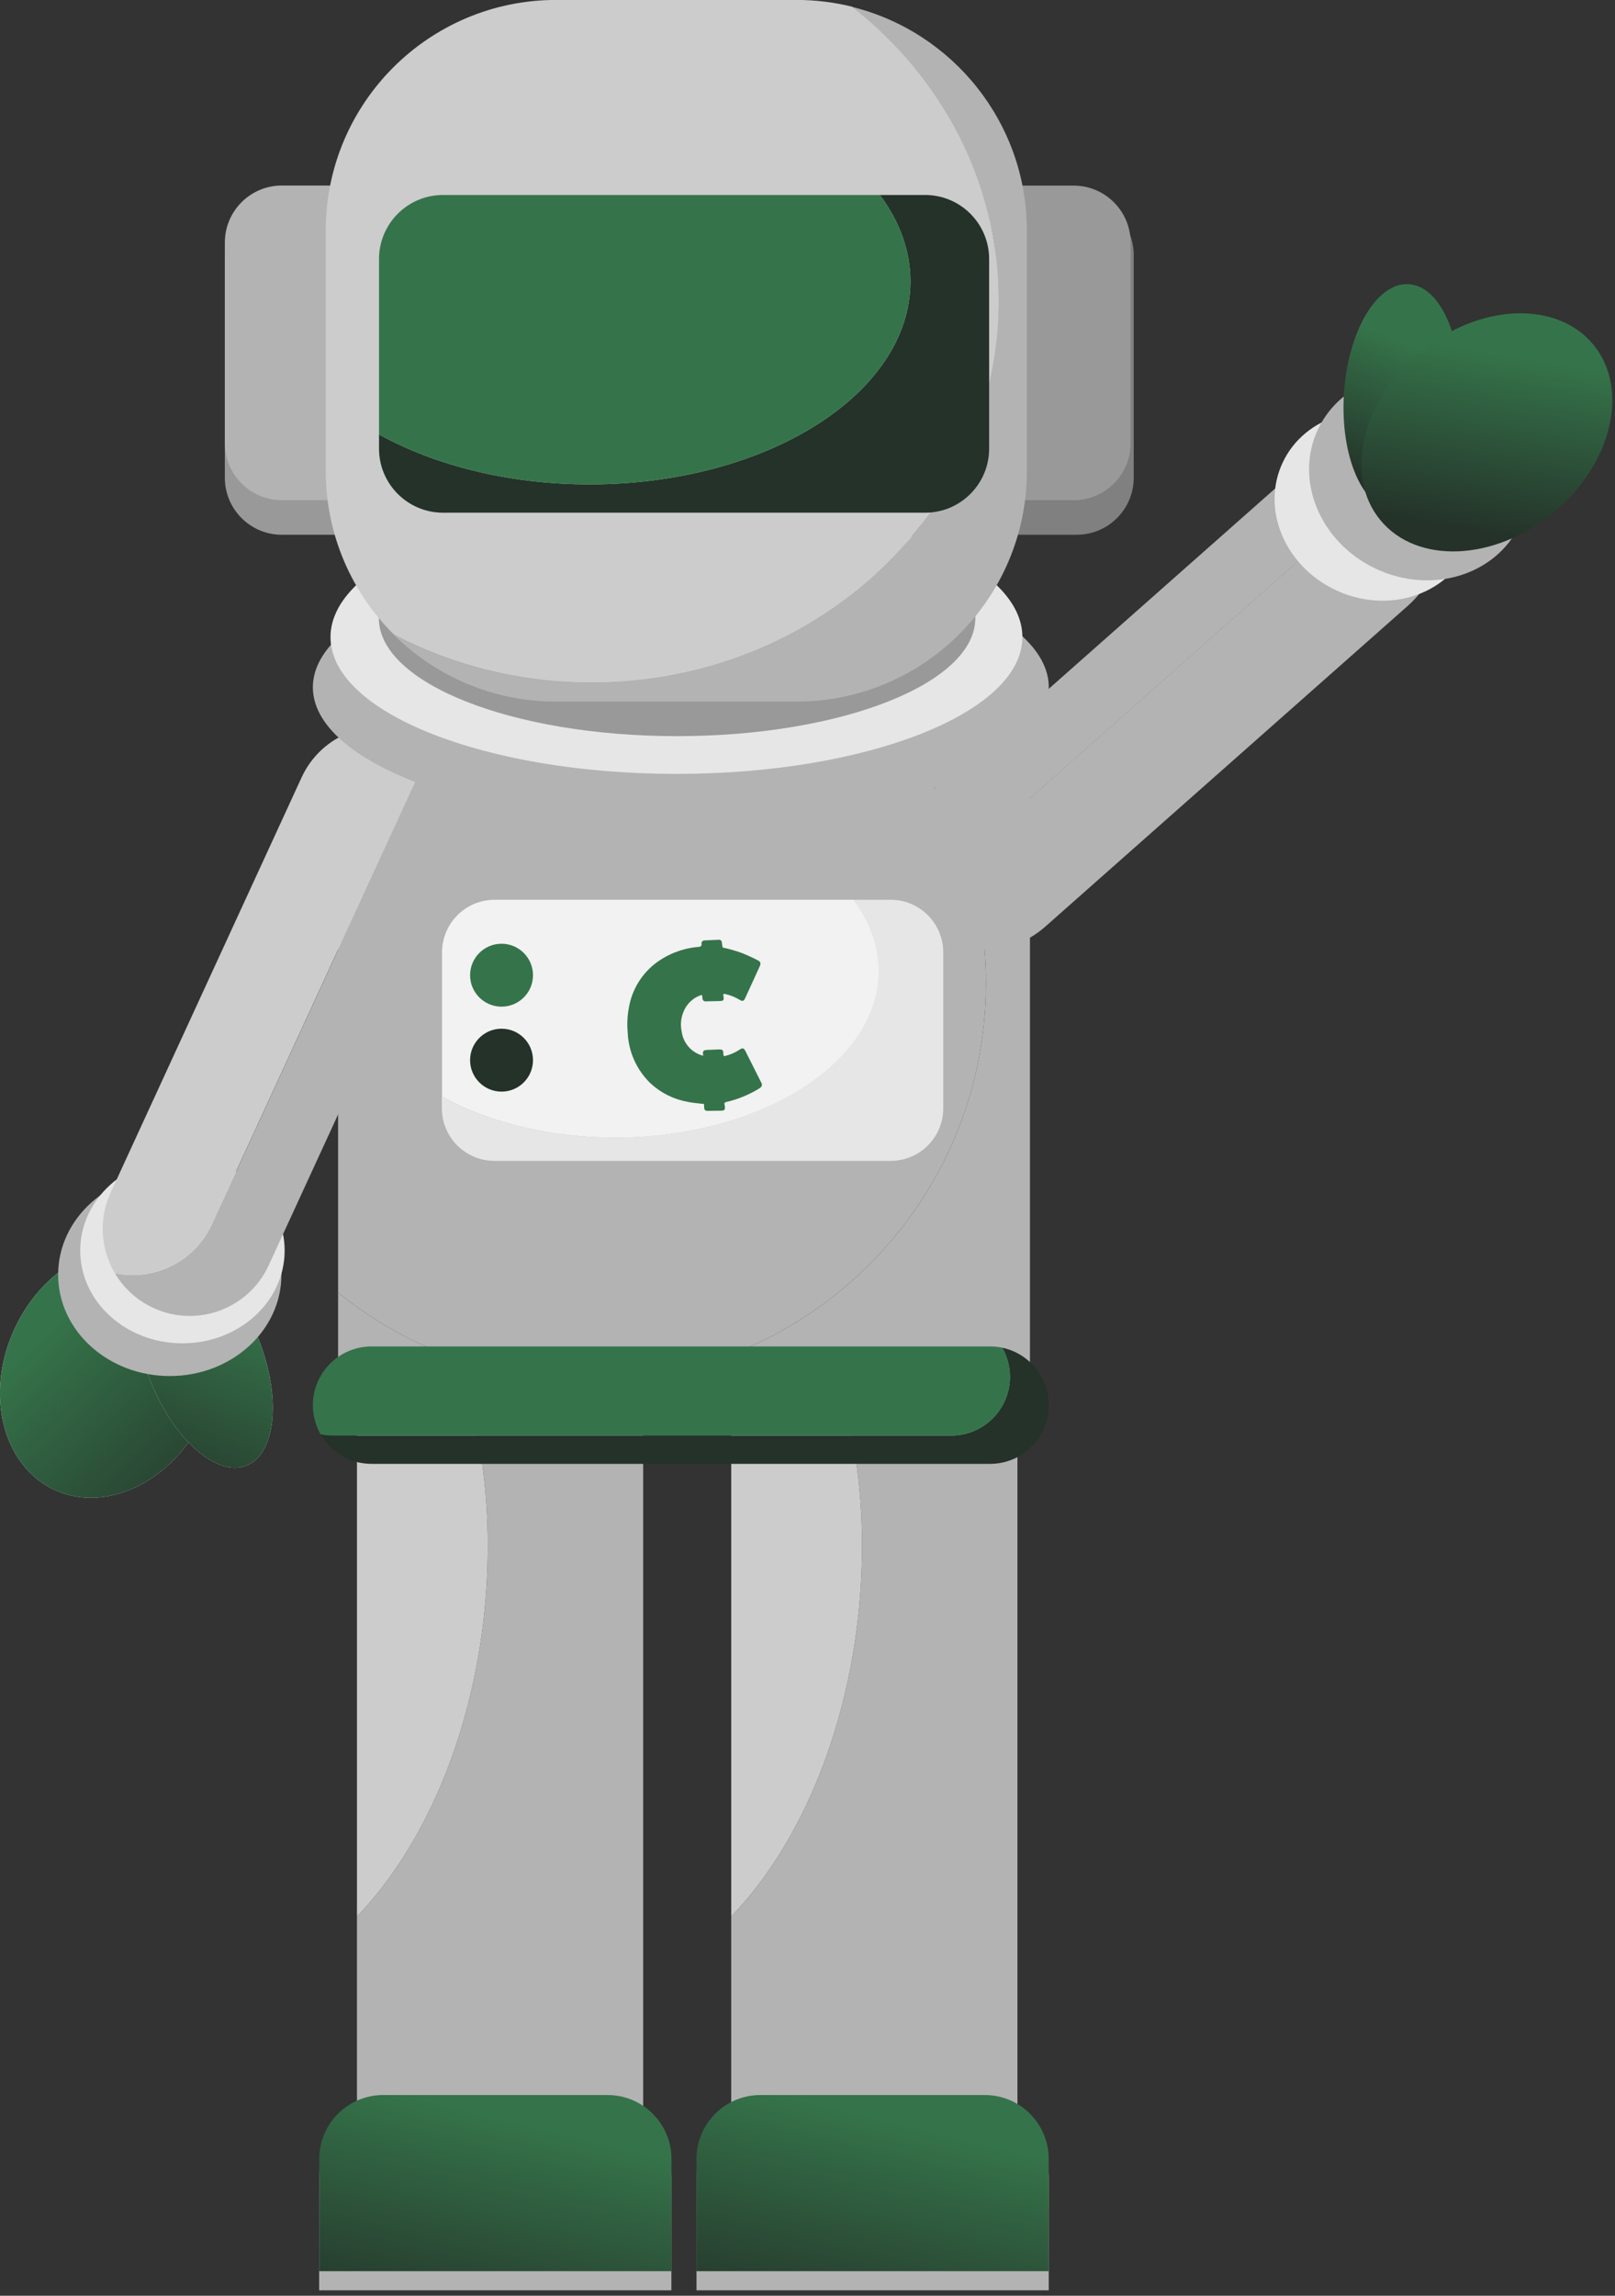
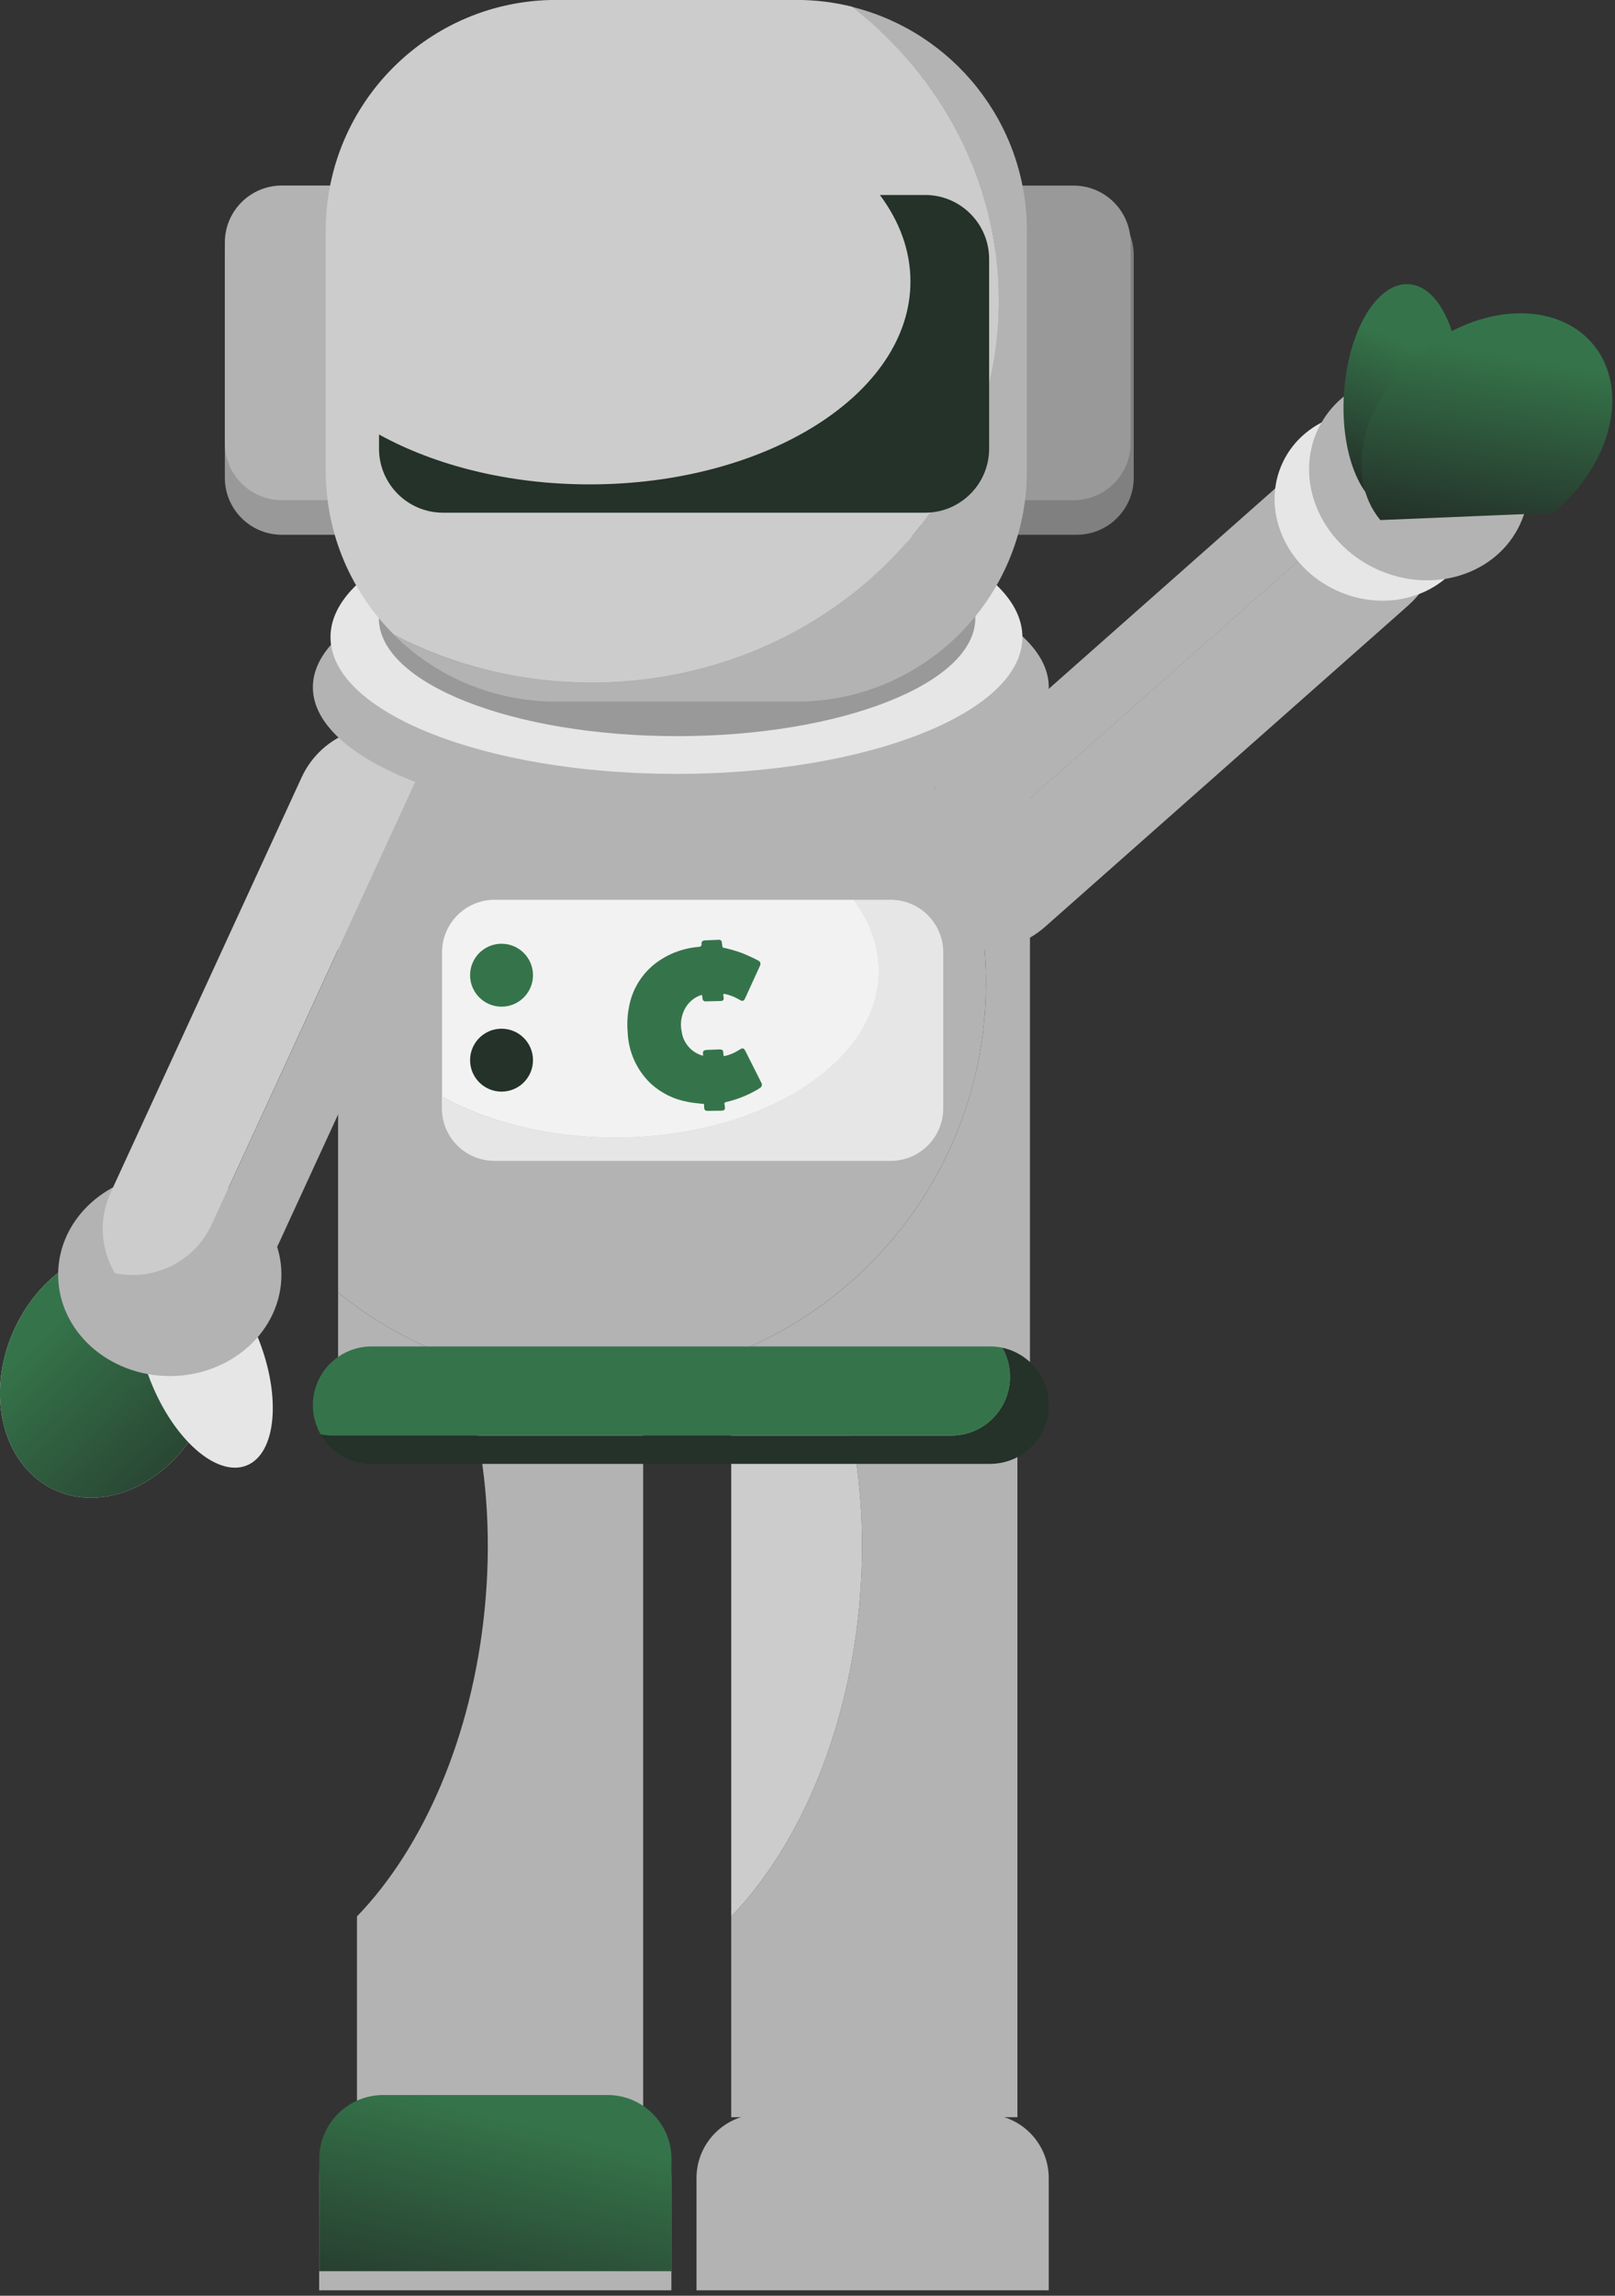
<svg xmlns="http://www.w3.org/2000/svg" width="190" height="270" viewBox="0 0 190 270" fill="none">
  <rect x="0" y="0" width="190" height="270" fill="#333333" stroke="none" />
  <g clip-path="url(#clip0_2249_67672)">
    <path d="M107.083 106.359L156.61 62.549C160.473 59.13 165.848 58.971 169.537 61.857C169.404 59.741 168.675 57.68 167.314 55.963C163.754 51.486 157.235 51.068 152.751 55.035L101.98 99.944L107.079 106.359H107.083Z" fill="#B3B3B3" />
    <path d="M156.605 62.533L107.078 106.344L108.425 108.038C111.984 112.515 118.503 112.933 122.988 108.967L165.64 71.236C168.404 68.79 169.747 65.249 169.536 61.842C165.848 58.956 160.472 59.115 156.609 62.533H156.605Z" fill="#B3B3B3" />
    <path d="M172.657 64.654C175.231 59.203 172.448 52.486 166.443 49.651C160.437 46.816 153.483 48.937 150.909 54.388C148.336 59.839 151.118 66.556 157.124 69.391C163.13 72.226 170.084 70.105 172.657 64.654Z" fill="#E6E6E6" />
    <path d="M178.809 61.707C181.62 55.753 178.58 48.417 172.021 45.32C165.461 42.223 157.864 44.539 155.054 50.493C152.243 56.447 155.283 63.784 161.843 66.88C168.403 69.977 175.999 67.661 178.809 61.707Z" fill="#B3B3B3" />
    <path d="M23.952 166.623C27.55 159.001 25.502 150.478 19.376 147.586C13.25 144.694 5.367 148.529 1.769 156.152C-1.829 163.774 0.22 172.297 6.345 175.189C12.471 178.081 20.354 174.246 23.952 166.623Z" fill="#E6E6E6" />
    <path d="M23.952 166.623C27.55 159.001 25.502 150.478 19.376 147.586C13.25 144.694 5.367 148.529 1.769 156.152C-1.829 163.774 0.22 172.297 6.345 175.189C12.471 178.081 20.354 174.246 23.952 166.623Z" fill="url(#paint0_linear_2249_67672)" />
    <path d="M29.005 172.356C32.501 170.962 33.123 164.281 30.393 157.432C27.664 150.584 22.616 146.161 19.12 147.555C15.623 148.948 15.002 155.63 17.731 162.479C20.461 169.327 25.508 173.75 29.005 172.356Z" fill="#E6E6E6" />
-     <path d="M29.005 172.356C32.501 170.962 33.123 164.281 30.393 157.432C27.664 150.584 22.616 146.161 19.12 147.555C15.623 148.948 15.002 155.63 17.731 162.479C20.461 169.327 25.508 173.75 29.005 172.356Z" fill="url(#paint1_linear_2249_67672)" />
    <path d="M19.975 161.834C27.229 161.834 33.109 156.497 33.109 149.913C33.109 143.329 27.229 137.992 19.975 137.992C12.72 137.992 6.84 143.329 6.84 149.913C6.84 156.497 12.72 161.834 19.975 161.834Z" fill="#B3B3B3" />
-     <path d="M21.462 157.985C28.103 157.985 33.487 153.099 33.487 147.071C33.487 141.043 28.103 136.156 21.462 136.156C14.821 136.156 9.438 141.043 9.438 147.071C9.438 153.099 14.821 157.985 21.462 157.985Z" fill="#E6E6E6" />
    <path d="M45.072 248.641H71.464C75.615 248.641 78.986 252.011 78.986 256.162V269.36H37.547V256.162C37.547 252.011 40.917 248.641 45.069 248.641H45.072Z" fill="#B3B3B3" />
    <path d="M99.895 167.234C101.364 173.957 101.826 181.457 101.049 189.278C99.558 204.344 93.801 217.338 86.027 225.389V249.001H119.697V167.234H99.895Z" fill="#B3B3B3" />
    <path d="M99.895 167.234H86.027V225.389C93.801 217.334 99.558 204.344 101.049 189.278C101.822 181.457 101.364 173.957 99.895 167.234Z" fill="#CCCCCC" />
    <path d="M55.863 167.234C57.332 173.957 57.795 181.457 57.018 189.278C55.527 204.344 49.77 217.338 41.996 225.389V249.001H75.665V167.234H55.863Z" fill="#B3B3B3" />
-     <path d="M55.863 167.234H41.996V225.389C49.77 217.334 55.527 204.344 57.018 189.278C57.791 181.457 57.332 173.957 55.863 167.234Z" fill="#CCCCCC" />
    <path d="M115.134 86.57H105.895C112.218 94.551 115.996 104.64 115.996 115.614C115.996 141.462 95.039 162.418 69.192 162.418C58.047 162.418 47.814 158.522 39.777 152.017V161.556C39.777 164.893 42.482 167.597 45.819 167.597H115.13C118.467 167.597 121.172 164.893 121.172 161.556V92.616C121.172 89.279 118.467 86.574 115.13 86.574L115.134 86.57Z" fill="#B3B3B3" />
    <path d="M115.996 115.614C115.996 104.64 112.218 94.551 105.895 86.57H45.819C42.482 86.57 39.777 89.275 39.777 92.612V152.017C47.814 158.522 58.047 162.418 69.192 162.418C95.039 162.418 115.996 141.462 115.996 115.614Z" fill="#B3B3B3" />
    <path d="M126.678 62.891H118.209V23.302H126.678C130.378 23.302 133.379 26.306 133.379 30.003V56.19C133.379 59.89 130.375 62.891 126.678 62.891Z" fill="#808080" />
    <path d="M33.154 23.305H41.623V62.893H33.154C29.454 62.893 26.453 59.889 26.453 56.193V30.005C26.453 26.305 29.457 23.305 33.154 23.305Z" fill="#999999" />
    <path d="M33.154 21.82H41.623V58.819H33.154C29.454 58.819 26.453 55.815 26.453 52.119V28.521C26.453 24.821 29.457 21.82 33.154 21.82Z" fill="#B3B3B3" />
    <path d="M126.311 58.828H117.842V21.829H126.311C130.011 21.829 133.012 24.834 133.012 28.53V52.128C133.012 55.828 130.007 58.828 126.311 58.828Z" fill="#999999" />
    <path d="M109.929 24.406H104.616C106.921 27.492 108.213 30.94 108.213 34.581C108.213 47.76 91.315 58.445 70.474 58.445C60.987 58.445 52.322 56.233 45.691 52.577V54.238C45.691 58.401 49.066 61.775 53.228 61.775H109.933C114.096 61.775 117.47 58.401 117.47 54.238V31.943C117.47 27.78 114.096 24.406 109.933 24.406H109.929Z" fill="#999999" />
    <path d="M108.197 34.581C108.197 30.94 106.906 27.492 104.6 24.406H53.209C49.046 24.406 45.672 27.78 45.672 31.943V52.577C52.302 56.233 60.971 58.445 70.454 58.445C91.296 58.445 108.193 47.76 108.193 34.581H108.197Z" fill="#999999" />
    <path d="M49.854 37.26C49.139 37.26 48.559 36.679 48.559 35.965V31.677C48.559 28.599 51.063 26.094 54.142 26.094H57.527C58.241 26.094 58.822 26.675 58.822 27.389C58.822 28.103 58.241 28.684 57.527 28.684H54.142C52.492 28.684 51.148 31.137 51.148 32.787V35.965C51.148 36.679 50.568 37.26 49.854 37.26Z" fill="white" stroke="white" stroke-width="2.22" stroke-miterlimit="10" />
    <path d="M56.901 15.032C60.536 12.583 62.459 9.079 61.197 7.207C59.935 5.334 55.966 5.802 52.331 8.252C48.696 10.702 46.773 14.205 48.035 16.078C49.297 17.95 53.267 17.482 56.901 15.032Z" fill="#E6E6E6" />
    <path d="M51 87.312L24.915 144.009C22.88 148.431 18.089 150.706 13.52 149.74C14.541 151.472 16.08 152.922 18.048 153.829C23.18 156.189 29.252 153.943 31.612 148.812L58.352 90.694L51 87.312Z" fill="#B3B3B3" />
    <path d="M24.905 143.996L50.989 87.299L49.05 86.407C43.919 84.047 37.847 86.293 35.486 91.424L13.021 140.251C11.563 143.419 11.863 146.941 13.509 149.731C18.078 150.696 22.87 148.421 24.905 143.999V143.996Z" fill="#CCCCCC" />
    <path d="M80.098 96.923C104.006 96.923 123.387 89.718 123.387 80.829C123.387 71.94 104.006 64.734 80.098 64.734C56.19 64.734 36.809 71.94 36.809 80.829C36.809 89.718 56.19 96.923 80.098 96.923Z" fill="#B3B3B3" />
    <path d="M79.582 91.017C102.059 91.017 120.281 83.811 120.281 74.923C120.281 66.034 102.059 58.828 79.582 58.828C57.104 58.828 38.883 66.034 38.883 74.923C38.883 83.811 57.104 91.017 79.582 91.017Z" fill="#E6E6E6" />
    <path d="M79.657 86.577C99.034 86.577 114.743 80.365 114.743 72.703C114.743 65.04 99.034 58.828 79.657 58.828C60.279 58.828 44.57 65.04 44.57 72.703C44.57 80.365 60.279 86.577 79.657 86.577Z" fill="#999999" />
    <path d="M100.24 0.805C110.777 9.052 117.482 21.461 117.482 35.339C117.482 60.165 96.03 80.293 69.568 80.293C61.139 80.293 53.218 78.247 46.336 74.662C51.235 79.512 57.972 82.513 65.413 82.513H93.699C108.672 82.513 120.808 70.373 120.808 55.404V27.118C120.808 14.402 112.05 3.731 100.236 0.808L100.24 0.805Z" fill="#B3B3B3" />
    <path d="M117.499 35.326C117.499 21.444 110.791 9.038 100.257 0.791C98.163 0.273 95.976 -0.008 93.719 -0.008H65.433C50.46 -0.008 38.324 12.132 38.324 27.101V55.387C38.324 62.92 41.399 69.731 46.357 74.644C53.239 78.23 61.156 80.276 69.588 80.276C96.05 80.276 117.502 60.148 117.502 35.322L117.499 35.326Z" fill="#CCCCCC" />
    <path d="M108.828 22.93H103.515C105.82 26.015 107.111 29.464 107.111 33.104C107.111 46.283 90.214 56.968 69.372 56.968C59.885 56.968 51.22 54.756 44.59 51.1V52.762C44.59 56.924 47.964 60.298 52.127 60.298H108.832C112.994 60.298 116.368 56.924 116.368 52.762V30.466C116.368 26.304 112.994 22.93 108.832 22.93H108.828Z" fill="#243229" />
-     <path d="M107.115 33.104C107.115 29.464 105.824 26.015 103.518 22.93H52.127C47.964 22.93 44.59 26.304 44.59 30.466V51.1C51.22 54.756 59.889 56.968 69.372 56.968C90.214 56.968 107.111 46.283 107.111 33.104H107.115Z" fill="#35744A" />
    <path d="M117.903 158.5C118.484 159.51 118.817 160.679 118.817 161.926C118.817 165.741 115.724 168.834 111.91 168.834H39.147C38.658 168.834 38.181 168.782 37.719 168.686C38.91 170.761 41.145 172.164 43.709 172.164H116.475C120.29 172.164 123.383 169.071 123.383 165.256C123.383 161.93 121.034 159.159 117.903 158.5Z" fill="#243229" />
    <path d="M111.921 168.833C115.735 168.833 118.828 165.74 118.828 161.926C118.828 160.679 118.492 159.51 117.915 158.5C117.452 158.403 116.975 158.352 116.486 158.352H43.716C39.902 158.352 36.809 161.445 36.809 165.259C36.809 166.506 37.145 167.675 37.722 168.685C38.185 168.781 38.662 168.833 39.151 168.833H111.917H111.921Z" fill="#35744A" />
    <path d="M104.779 105.82H100.413C102.307 108.358 103.365 111.193 103.365 114.182C103.365 125.012 89.479 133.791 72.352 133.791C64.557 133.791 57.434 131.971 51.984 128.97V130.336C51.984 133.758 54.756 136.529 58.178 136.529H104.779C108.201 136.529 110.972 133.758 110.972 130.336V112.014C110.972 108.592 108.201 105.82 104.779 105.82Z" fill="#E6E6E6" />
    <path d="M103.381 114.182C103.381 111.193 102.319 108.358 100.428 105.82H58.198C54.775 105.82 52.004 108.592 52.004 112.014V128.97C57.454 131.975 64.576 133.791 72.372 133.791C89.499 133.791 103.385 125.012 103.385 114.182H103.381Z" fill="#F2F2F2" />
    <path d="M59.005 118.392C61.048 118.392 62.705 116.735 62.705 114.692C62.705 112.649 61.048 110.992 59.005 110.992C56.961 110.992 55.305 112.649 55.305 114.692C55.305 116.735 56.961 118.392 59.005 118.392Z" fill="#35744A" />
    <path d="M59.005 128.384C61.048 128.384 62.705 126.728 62.705 124.684C62.705 122.641 61.048 120.984 59.005 120.984C56.961 120.984 55.305 122.641 55.305 124.684C55.305 126.728 56.961 128.384 59.005 128.384Z" fill="#243229" />
    <path d="M45.084 246.391H71.476C75.627 246.391 78.998 249.761 78.998 253.912V267.11H37.559V253.912C37.559 249.761 40.929 246.391 45.081 246.391H45.084Z" fill="url(#paint2_linear_2249_67672)" />
    <path d="M89.467 248.641H115.859C120.01 248.641 123.381 252.011 123.381 256.162V269.36H81.941V256.162C81.941 252.011 85.312 248.641 89.463 248.641H89.467Z" fill="#B3B3B3" />
-     <path d="M89.463 246.391H115.855C120.006 246.391 123.377 249.761 123.377 253.912V267.11H81.938V253.912C81.938 249.761 85.308 246.391 89.459 246.391H89.463Z" fill="url(#paint3_linear_2249_67672)" />
    <path d="M171.714 47.166C172.169 39.808 169.493 33.654 165.736 33.422C161.979 33.19 158.565 38.966 158.109 46.325C157.654 53.683 160.331 59.837 164.087 60.069C167.844 60.302 171.259 54.525 171.714 47.166Z" fill="url(#paint4_linear_2249_67672)" />
-     <path d="M182.716 60.319C189.637 54.621 191.758 45.763 187.453 40.533C183.147 35.304 174.047 35.682 167.126 41.38C160.204 47.077 158.084 55.935 162.389 61.165C166.694 66.395 175.795 66.016 182.716 60.319Z" fill="url(#paint5_linear_2249_67672)" />
+     <path d="M182.716 60.319C189.637 54.621 191.758 45.763 187.453 40.533C183.147 35.304 174.047 35.682 167.126 41.38C160.204 47.077 158.084 55.935 162.389 61.165Z" fill="url(#paint5_linear_2249_67672)" />
    <path d="M82.72 124.149L82.496 124.099C81.895 123.899 81.362 123.536 80.957 123.051C80.552 122.567 80.291 121.979 80.202 121.355C79.99 120.392 80.146 119.385 80.638 118.528C81.041 117.844 81.67 117.321 82.418 117.048L82.587 117.021L82.648 117.398C82.644 117.449 82.65 117.499 82.668 117.547C82.685 117.594 82.713 117.637 82.749 117.672C82.785 117.708 82.829 117.735 82.876 117.751C82.924 117.768 82.975 117.774 83.026 117.768L84.781 117.728C85.048 117.685 85.146 117.669 85.141 117.368L85.091 117.06C85.066 116.906 85.146 116.865 85.295 116.898C85.9 117.033 86.478 117.264 87.009 117.582C87.347 117.8 87.512 117.745 87.67 117.389L89.385 113.637C89.534 113.311 89.486 113.104 89.156 112.942C88.504 112.601 87.833 112.298 87.146 112.033C86.507 111.81 85.855 111.623 85.193 111.473C85.053 111.496 84.976 111.379 84.981 111.235L84.924 110.885C84.93 110.838 84.924 110.79 84.909 110.745C84.894 110.7 84.868 110.659 84.835 110.624C84.802 110.59 84.762 110.563 84.718 110.546C84.673 110.529 84.625 110.522 84.577 110.525L82.872 110.6C82.781 110.602 82.694 110.639 82.629 110.703C82.564 110.767 82.526 110.853 82.523 110.944C82.523 110.944 82.539 111.042 82.546 111.083C82.553 111.125 82.472 111.34 82.287 111.355C80.4 111.488 78.593 112.17 77.091 113.316C75.435 114.605 74.326 116.466 73.983 118.529C73.804 119.483 73.758 120.456 73.847 121.422C73.935 123.692 74.899 125.84 76.539 127.418C77.751 128.539 79.261 129.291 80.89 129.585C81.458 129.709 82.041 129.743 82.631 129.82C82.772 129.797 82.828 129.788 82.839 130.031C82.812 130.667 83.014 130.663 83.487 130.643L84.928 130.625C85.181 130.584 85.293 130.566 85.285 130.252C85.278 129.937 85.242 129.986 85.222 129.86C85.201 129.734 85.272 129.636 85.427 129.611C86.763 129.299 88.043 128.782 89.22 128.078L89.441 127.928C89.532 127.868 89.598 127.777 89.624 127.671C89.649 127.565 89.633 127.454 89.579 127.36C88.944 126.113 88.336 124.862 87.703 123.629C87.51 123.244 87.361 123.211 86.996 123.456C86.481 123.795 85.91 124.043 85.311 124.189C85.184 124.209 85.128 124.218 85.117 124.062L85.101 123.964C85.092 123.463 85.012 123.419 84.537 123.424L83.117 123.482C82.822 123.53 82.695 123.55 82.696 123.909L82.746 124.217L82.72 124.149Z" fill="#35744A" />
  </g>
  <defs>
    <linearGradient id="paint0_linear_2249_67672" x1="4.061" y1="157.233" x2="26.261" y2="180.543" gradientUnits="userSpaceOnUse">
      <stop stop-color="#35744A" />
      <stop offset="1" stop-color="#243229" />
    </linearGradient>
    <linearGradient id="paint1_linear_2249_67672" x1="20.142" y1="150.118" x2="10.097" y2="175.547" gradientUnits="userSpaceOnUse">
      <stop stop-color="#35744A" />
      <stop offset="1" stop-color="#243229" />
    </linearGradient>
    <linearGradient id="paint2_linear_2249_67672" x1="58.279" y1="248.532" x2="51.654" y2="276.086" gradientUnits="userSpaceOnUse">
      <stop stop-color="#35744A" />
      <stop offset="1" stop-color="#243229" />
    </linearGradient>
    <linearGradient id="paint3_linear_2249_67672" x1="102.658" y1="248.532" x2="96.033" y2="276.086" gradientUnits="userSpaceOnUse">
      <stop stop-color="#35744A" />
      <stop offset="1" stop-color="#243229" />
    </linearGradient>
    <linearGradient id="paint4_linear_2249_67672" x1="172.391" y1="42.896" x2="165.997" y2="58.974" gradientUnits="userSpaceOnUse">
      <stop stop-color="#35744A" />
      <stop offset="1" stop-color="#243229" />
    </linearGradient>
    <linearGradient id="paint5_linear_2249_67672" x1="170.553" y1="40.323" x2="166.993" y2="61.56" gradientUnits="userSpaceOnUse">
      <stop stop-color="#35744A" />
      <stop offset="1" stop-color="#243229" />
    </linearGradient>
    <clipPath id="clip0_2249_67672">
      <rect width="189.695" height="269.351" fill="white" />
    </clipPath>
  </defs>
</svg>